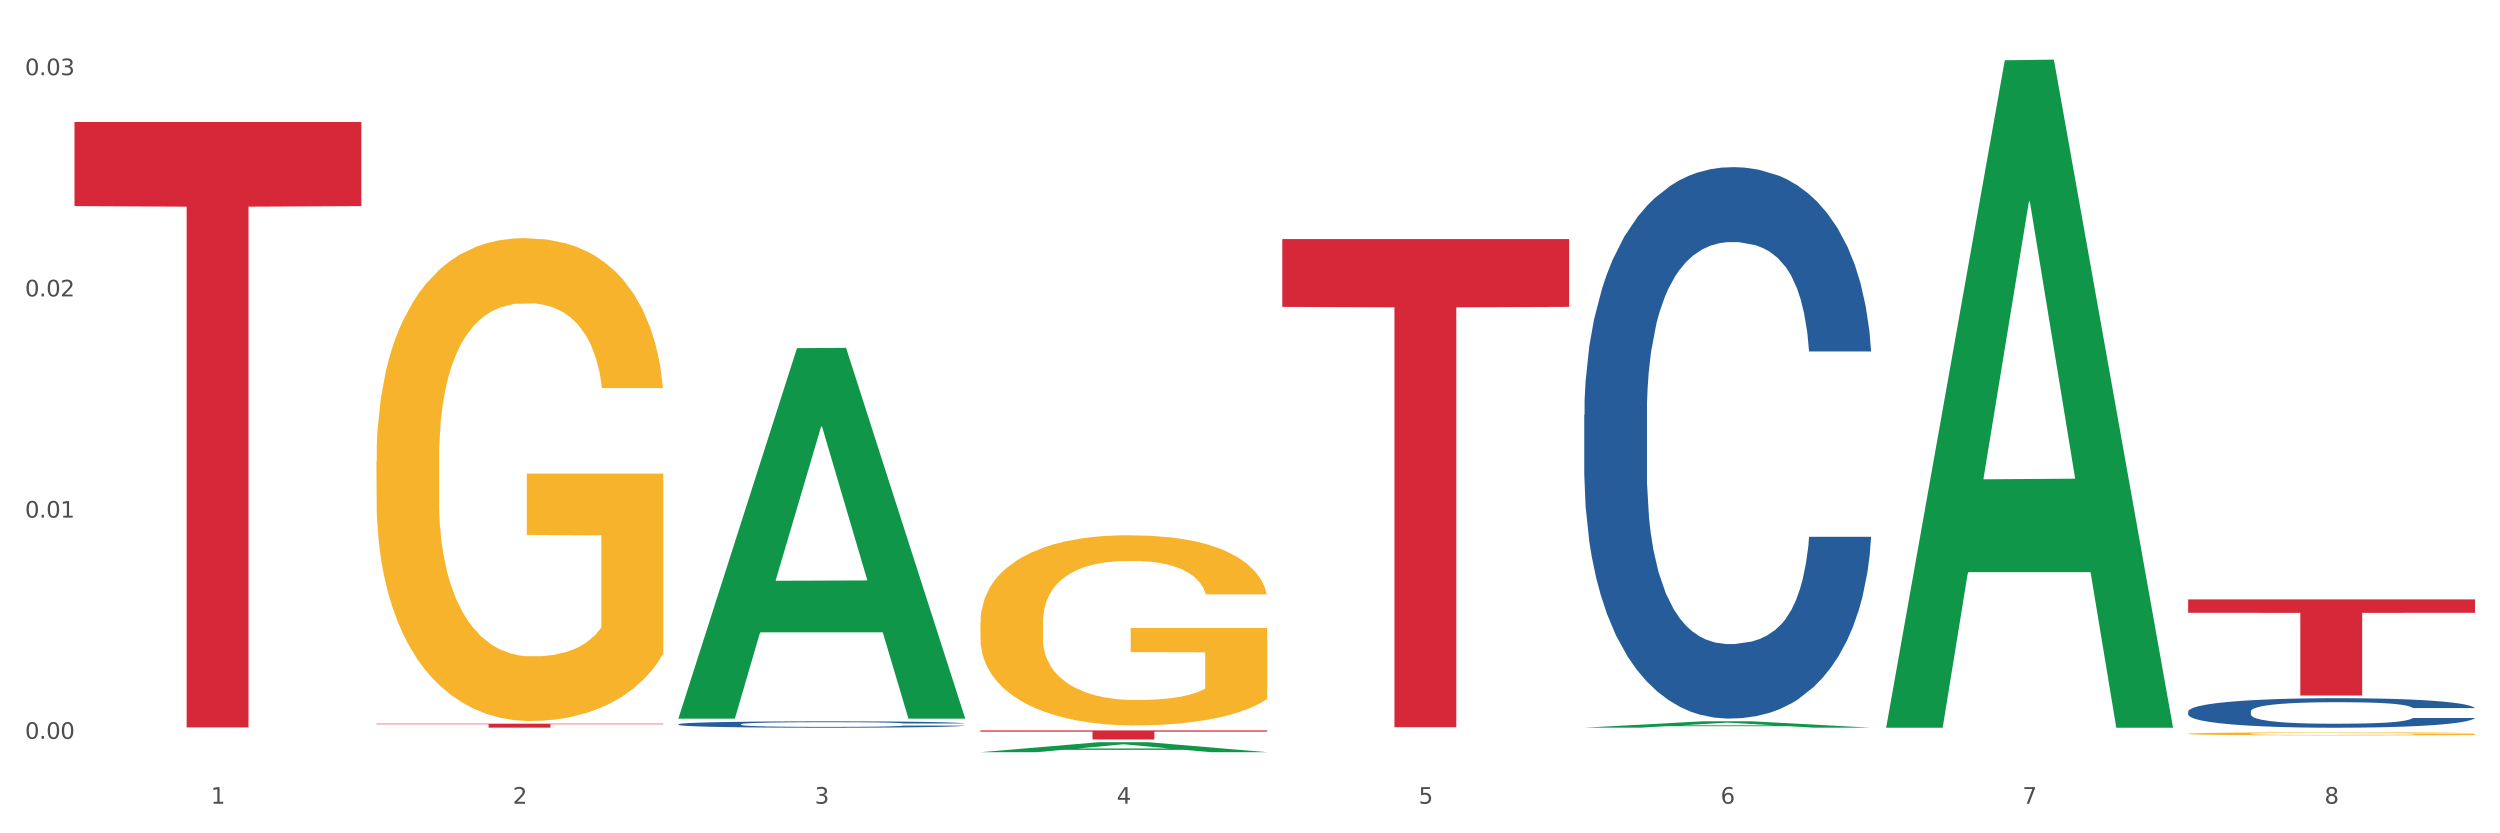
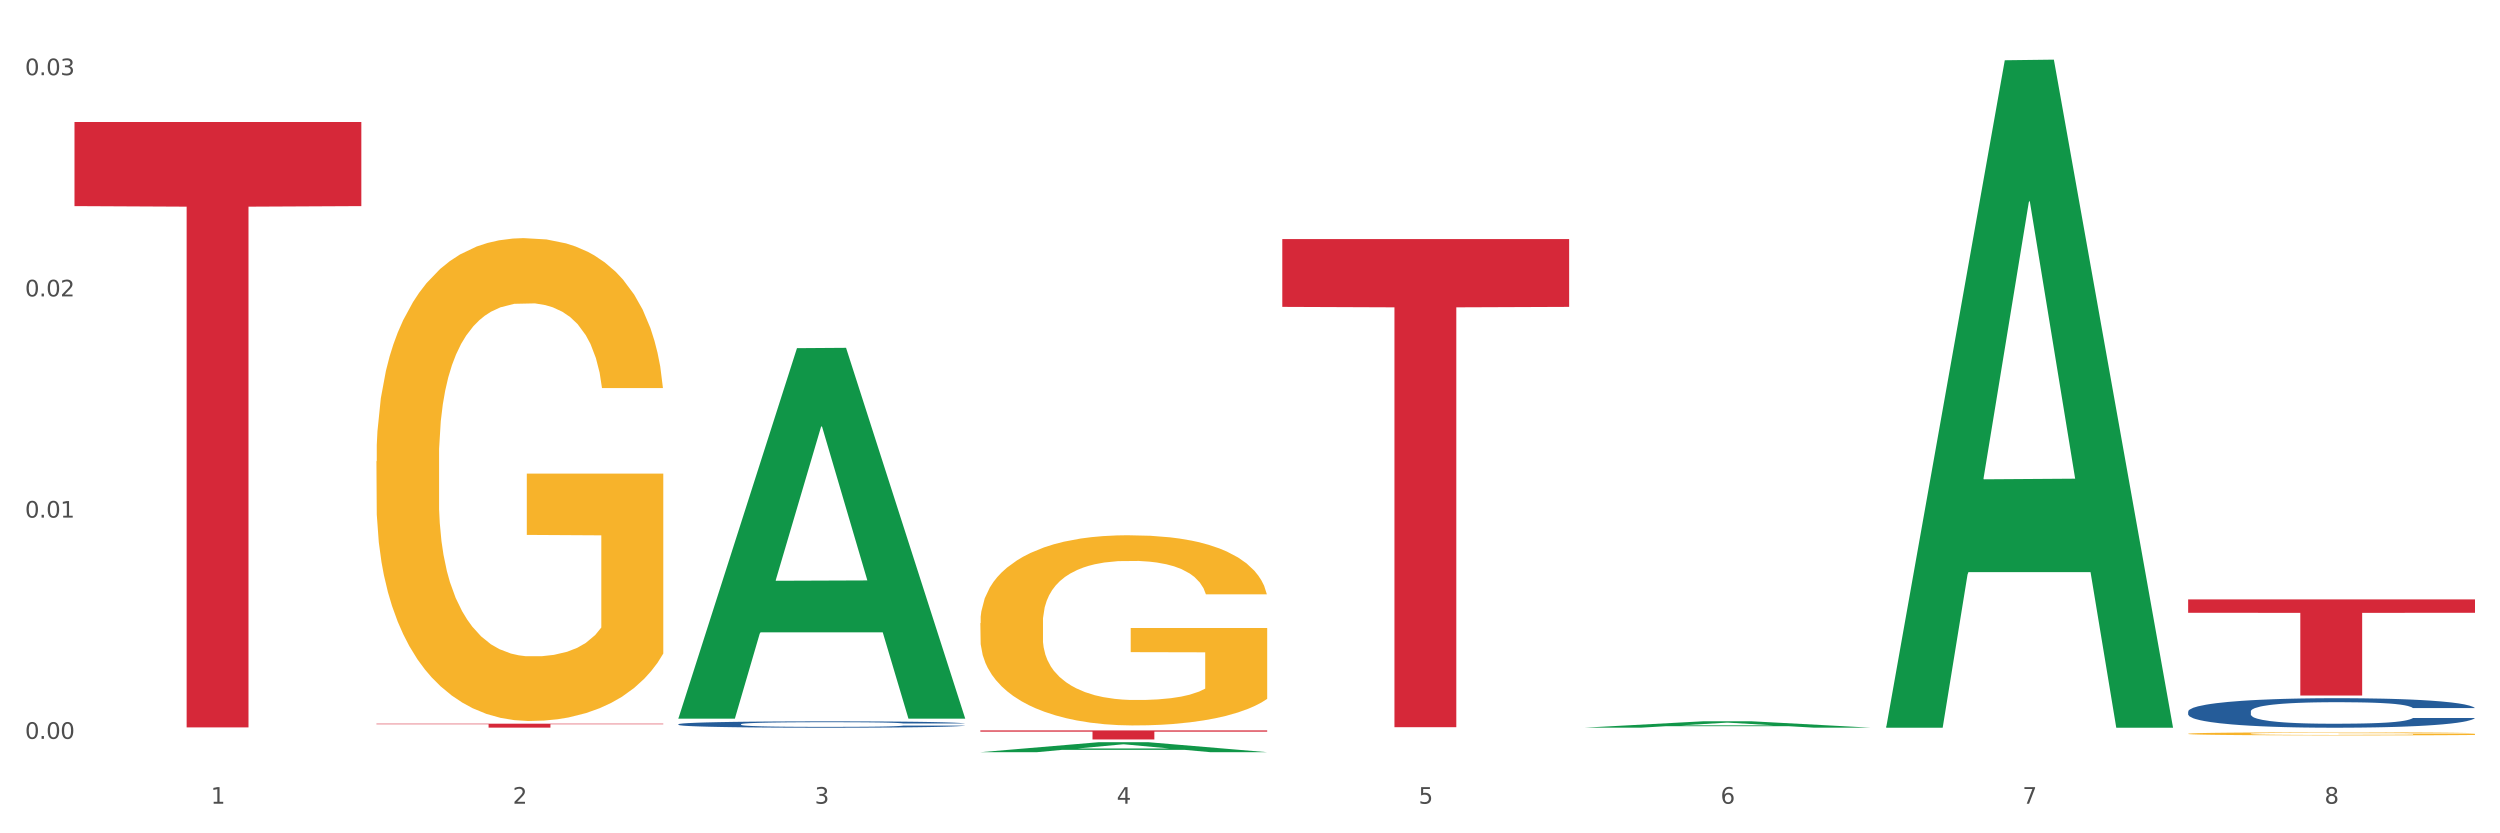
<svg xmlns="http://www.w3.org/2000/svg" xmlns:xlink="http://www.w3.org/1999/xlink" width="1080pt" height="360pt" viewBox="0 0 1080 360" version="1.1">
  <rect x="0" y="0" width="1080" height="360" fill="#333333" stroke="none" />
  <defs>
    <style type="text/css">*{stroke-linejoin: round; stroke-linecap: butt}</style>
  </defs>
  <g id="figure_1">
    <g id="patch_1">
      <path d="M 0 360  L 1080 360  L 1080 0  L 0 0  z " style="fill: #ffffff; stroke: #ffffff; stroke-linejoin: miter" />
    </g>
    <g id="axes_1">
      <g id="matplotlib.axis_1">
        <g id="xtick_1">
          <g id="text_1">
            <g style="fill: #4d4d4d" transform="translate(91.082 347.204) scale(0.096 -0.096)">
              <defs>
                <path id="DejaVuSans-31" d="M 794 531  L 1825 531  L 1825 4091  L 703 3866  L 703 4441  L 1819 4666  L 2450 4666  L 2450 531  L 3481 531  L 3481 0  L 794 0  L 794 531  z " transform="scale(0.016)" />
              </defs>
              <use xlink:href="#DejaVuSans-31" />
            </g>
          </g>
        </g>
        <g id="xtick_2">
          <g id="text_2">
            <g style="fill: #4d4d4d" transform="translate(221.525 347.204) scale(0.096 -0.096)">
              <defs>
                <path id="DejaVuSans-32" d="M 1228 531  L 3431 531  L 3431 0  L 469 0  L 469 531  Q 828 903 1448 1529  Q 2069 2156 2228 2338  Q 2531 2678 2651 2914  Q 2772 3150 2772 3378  Q 2772 3750 2511 3984  Q 2250 4219 1831 4219  Q 1534 4219 1204 4116  Q 875 4013 500 3803  L 500 4441  Q 881 4594 1212 4672  Q 1544 4750 1819 4750  Q 2544 4750 2975 4387  Q 3406 4025 3406 3419  Q 3406 3131 3298 2873  Q 3191 2616 2906 2266  Q 2828 2175 2409 1742  Q 1991 1309 1228 531  z " transform="scale(0.016)" />
              </defs>
              <use xlink:href="#DejaVuSans-32" />
            </g>
          </g>
        </g>
        <g id="xtick_3">
          <g id="text_3">
            <g style="fill: #4d4d4d" transform="translate(351.968 347.204) scale(0.096 -0.096)">
              <defs>
                <path id="DejaVuSans-33" d="M 2597 2516  Q 3050 2419 3304 2112  Q 3559 1806 3559 1356  Q 3559 666 3084 287  Q 2609 -91 1734 -91  Q 1441 -91 1130 -33  Q 819 25 488 141  L 488 750  Q 750 597 1062 519  Q 1375 441 1716 441  Q 2309 441 2620 675  Q 2931 909 2931 1356  Q 2931 1769 2642 2001  Q 2353 2234 1838 2234  L 1294 2234  L 1294 2753  L 1863 2753  Q 2328 2753 2575 2939  Q 2822 3125 2822 3475  Q 2822 3834 2567 4026  Q 2313 4219 1838 4219  Q 1578 4219 1281 4162  Q 984 4106 628 3988  L 628 4550  Q 988 4650 1302 4700  Q 1616 4750 1894 4750  Q 2613 4750 3031 4423  Q 3450 4097 3450 3541  Q 3450 3153 3228 2886  Q 3006 2619 2597 2516  z " transform="scale(0.016)" />
              </defs>
              <use xlink:href="#DejaVuSans-33" />
            </g>
          </g>
        </g>
        <g id="xtick_4">
          <g id="text_4">
            <g style="fill: #4d4d4d" transform="translate(482.412 347.204) scale(0.096 -0.096)">
              <defs>
                <path id="DejaVuSans-34" d="M 2419 4116  L 825 1625  L 2419 1625  L 2419 4116  z M 2253 4666  L 3047 4666  L 3047 1625  L 3713 1625  L 3713 1100  L 3047 1100  L 3047 0  L 2419 0  L 2419 1100  L 313 1100  L 313 1709  L 2253 4666  z " transform="scale(0.016)" />
              </defs>
              <use xlink:href="#DejaVuSans-34" />
            </g>
          </g>
        </g>
        <g id="xtick_5">
          <g id="text_5">
            <g style="fill: #4d4d4d" transform="translate(612.855 347.204) scale(0.096 -0.096)">
              <defs>
                <path id="DejaVuSans-35" d="M 691 4666  L 3169 4666  L 3169 4134  L 1269 4134  L 1269 2991  Q 1406 3038 1543 3061  Q 1681 3084 1819 3084  Q 2600 3084 3056 2656  Q 3513 2228 3513 1497  Q 3513 744 3044 326  Q 2575 -91 1722 -91  Q 1428 -91 1123 -41  Q 819 9 494 109  L 494 744  Q 775 591 1075 516  Q 1375 441 1709 441  Q 2250 441 2565 725  Q 2881 1009 2881 1497  Q 2881 1984 2565 2268  Q 2250 2553 1709 2553  Q 1456 2553 1204 2497  Q 953 2441 691 2322  L 691 4666  z " transform="scale(0.016)" />
              </defs>
              <use xlink:href="#DejaVuSans-35" />
            </g>
          </g>
        </g>
        <g id="xtick_6">
          <g id="text_6">
            <g style="fill: #4d4d4d" transform="translate(743.299 347.204) scale(0.096 -0.096)">
              <defs>
                <path id="DejaVuSans-36" d="M 2113 2584  Q 1688 2584 1439 2293  Q 1191 2003 1191 1497  Q 1191 994 1439 701  Q 1688 409 2113 409  Q 2538 409 2786 701  Q 3034 994 3034 1497  Q 3034 2003 2786 2293  Q 2538 2584 2113 2584  z M 3366 4563  L 3366 3988  Q 3128 4100 2886 4159  Q 2644 4219 2406 4219  Q 1781 4219 1451 3797  Q 1122 3375 1075 2522  Q 1259 2794 1537 2939  Q 1816 3084 2150 3084  Q 2853 3084 3261 2657  Q 3669 2231 3669 1497  Q 3669 778 3244 343  Q 2819 -91 2113 -91  Q 1303 -91 875 529  Q 447 1150 447 2328  Q 447 3434 972 4092  Q 1497 4750 2381 4750  Q 2619 4750 2861 4703  Q 3103 4656 3366 4563  z " transform="scale(0.016)" />
              </defs>
              <use xlink:href="#DejaVuSans-36" />
            </g>
          </g>
        </g>
        <g id="xtick_7">
          <g id="text_7">
            <g style="fill: #4d4d4d" transform="translate(873.742 347.204) scale(0.096 -0.096)">
              <defs>
                <path id="DejaVuSans-37" d="M 525 4666  L 3525 4666  L 3525 4397  L 1831 0  L 1172 0  L 2766 4134  L 525 4134  L 525 4666  z " transform="scale(0.016)" />
              </defs>
              <use xlink:href="#DejaVuSans-37" />
            </g>
          </g>
        </g>
        <g id="xtick_8">
          <g id="text_8">
            <g style="fill: #4d4d4d" transform="translate(1004.185 347.204) scale(0.096 -0.096)">
              <defs>
                <path id="DejaVuSans-38" d="M 2034 2216  Q 1584 2216 1326 1975  Q 1069 1734 1069 1313  Q 1069 891 1326 650  Q 1584 409 2034 409  Q 2484 409 2743 651  Q 3003 894 3003 1313  Q 3003 1734 2745 1975  Q 2488 2216 2034 2216  z M 1403 2484  Q 997 2584 770 2862  Q 544 3141 544 3541  Q 544 4100 942 4425  Q 1341 4750 2034 4750  Q 2731 4750 3128 4425  Q 3525 4100 3525 3541  Q 3525 3141 3298 2862  Q 3072 2584 2669 2484  Q 3125 2378 3379 2068  Q 3634 1759 3634 1313  Q 3634 634 3220 271  Q 2806 -91 2034 -91  Q 1263 -91 848 271  Q 434 634 434 1313  Q 434 1759 690 2068  Q 947 2378 1403 2484  z M 1172 3481  Q 1172 3119 1398 2916  Q 1625 2713 2034 2713  Q 2441 2713 2670 2916  Q 2900 3119 2900 3481  Q 2900 3844 2670 4047  Q 2441 4250 2034 4250  Q 1625 4250 1398 4047  Q 1172 3844 1172 3481  z " transform="scale(0.016)" />
              </defs>
              <use xlink:href="#DejaVuSans-38" />
            </g>
          </g>
        </g>
        <g id="xtick_9" />
        <g id="xtick_10" />
        <g id="xtick_11" />
        <g id="xtick_12" />
        <g id="xtick_13" />
        <g id="xtick_14" />
        <g id="xtick_15" />
      </g>
      <g id="matplotlib.axis_2">
        <g id="ytick_1">
          <g id="text_9">
            <g style="fill: #4d4d4d" transform="translate(10.8 319.182) scale(0.096 -0.096)">
              <defs>
                <path id="DejaVuSans-30" d="M 2034 4250  Q 1547 4250 1301 3770  Q 1056 3291 1056 2328  Q 1056 1369 1301 889  Q 1547 409 2034 409  Q 2525 409 2770 889  Q 3016 1369 3016 2328  Q 3016 3291 2770 3770  Q 2525 4250 2034 4250  z M 2034 4750  Q 2819 4750 3233 4129  Q 3647 3509 3647 2328  Q 3647 1150 3233 529  Q 2819 -91 2034 -91  Q 1250 -91 836 529  Q 422 1150 422 2328  Q 422 3509 836 4129  Q 1250 4750 2034 4750  z " transform="scale(0.016)" />
                <path id="DejaVuSans-2e" d="M 684 794  L 1344 794  L 1344 0  L 684 0  L 684 794  z " transform="scale(0.016)" />
              </defs>
              <use xlink:href="#DejaVuSans-30" />
              <use xlink:href="#DejaVuSans-2e" transform="translate(63.623 0)" />
              <use xlink:href="#DejaVuSans-30" transform="translate(95.41 0)" />
              <use xlink:href="#DejaVuSans-30" transform="translate(159.033 0)" />
            </g>
          </g>
        </g>
        <g id="ytick_2">
          <g id="text_10">
            <g style="fill: #4d4d4d" transform="translate(10.8 223.616) scale(0.096 -0.096)">
              <use xlink:href="#DejaVuSans-30" />
              <use xlink:href="#DejaVuSans-2e" transform="translate(63.623 0)" />
              <use xlink:href="#DejaVuSans-30" transform="translate(95.41 0)" />
              <use xlink:href="#DejaVuSans-31" transform="translate(159.033 0)" />
            </g>
          </g>
        </g>
        <g id="ytick_3">
          <g id="text_11">
            <g style="fill: #4d4d4d" transform="translate(10.8 128.051) scale(0.096 -0.096)">
              <use xlink:href="#DejaVuSans-30" />
              <use xlink:href="#DejaVuSans-2e" transform="translate(63.623 0)" />
              <use xlink:href="#DejaVuSans-30" transform="translate(95.41 0)" />
              <use xlink:href="#DejaVuSans-32" transform="translate(159.033 0)" />
            </g>
          </g>
        </g>
        <g id="ytick_4">
          <g id="text_12">
            <g style="fill: #4d4d4d" transform="translate(10.8 32.485) scale(0.096 -0.096)">
              <use xlink:href="#DejaVuSans-30" />
              <use xlink:href="#DejaVuSans-2e" transform="translate(63.623 0)" />
              <use xlink:href="#DejaVuSans-30" transform="translate(95.41 0)" />
              <use xlink:href="#DejaVuSans-33" transform="translate(159.033 0)" />
            </g>
          </g>
        </g>
        <g id="ytick_5" />
        <g id="ytick_6" />
        <g id="ytick_7" />
      </g>
      <g id="PolyCollection_1">
        <path d="M 293.062 310.16  L 293.19 310.009  L 344.291 150.407  L 365.498 150.256  L 416.983 310.461  L 392.454 310.461  L 381.34 273.155  L 328.577 273.155  L 328.194 273.757  L 317.463 310.461  L 293.062 310.461  L 293.062 310.16  L 335.221 250.892  L 374.696 250.741  L 355.15 184.403  L 354.895 184.102  L 354.639 184.554  L 335.093 250.741  L 335.221 250.892  L 293.062 310.16  z " clip-path="url(#p311f056015)" style="fill: #109648" />
        <path d="M 945.279 258.951  L 1069.2 258.951  L 1069.2 264.72  L 1020.454 264.759  L 1020.454 300.462  L 993.731 300.462  L 993.731 264.759  L 945.279 264.72  L 945.279 258.99  L 945.279 258.951  z " clip-path="url(#p311f056015)" style="fill: #d62839" />
        <path d="M 293.062 312.858  L 293.208 312.855  L 293.208 312.785  L 293.648 312.689  L 295.259 312.513  L 297.31 312.38  L 300.825 312.224  L 302.729 312.158  L 305.22 312.085  L 310.346 311.967  L 316.205 311.866  L 320.307 311.811  L 323.383 311.776  L 330.267 311.713  L 334.222 311.685  L 338.324 311.663  L 341.839 311.647  L 347.698 311.63  L 352.386 311.622  L 357.806 311.62  L 362.346 311.622  L 368.352 311.632  L 377.141 311.663  L 380.51 311.68  L 385.051 311.71  L 389.738 311.751  L 393.546 311.791  L 397.941 311.849  L 402.482 311.924  L 406.876 312.02  L 409.952 312.108  L 412.442 312.201  L 414.639 312.314  L 416.251 312.438  L 416.983 312.541  L 390.177 312.541  L 389.445 312.448  L 387.98 312.347  L 386.515 312.279  L 384.904 312.224  L 382.414 312.161  L 380.217 312.121  L 376.555 312.073  L 373.186 312.043  L 370.403 312.025  L 367.034 312.01  L 359.856 311.995  L 354.729 311.995  L 351.507 312  L 347.552 312.012  L 344.183 312.03  L 340.228 312.06  L 337.152 312.093  L 334.076 312.136  L 332.318 312.166  L 329.682 312.221  L 327.924 312.267  L 325.58 312.345  L 324.262 312.4  L 321.918 312.543  L 320.893 312.649  L 320.453 312.722  L 320.16 312.803  L 320.16 313.195  L 321.039 313.371  L 321.772 313.447  L 322.944 313.532  L 325.141 313.643  L 328.363 313.751  L 331.732 313.829  L 334.515 313.877  L 337.152 313.912  L 339.789 313.94  L 343.011 313.965  L 345.648 313.98  L 349.603 313.995  L 354.29 314.003  L 357.952 314.003  L 365.422 313.99  L 368.791 313.978  L 372.014 313.96  L 375.529 313.933  L 378.313 313.902  L 379.924 313.88  L 382.56 313.832  L 384.611 313.782  L 386.369 313.724  L 387.541 313.673  L 388.859 313.598  L 389.884 313.512  L 390.177 313.467  L 416.983 313.467  L 416.397 313.558  L 415.372 313.646  L 413.321 313.764  L 411.71 313.832  L 409.22 313.915  L 406.583 313.985  L 402.921 314.063  L 399.552 314.121  L 396.037 314.172  L 392.228 314.217  L 385.344 314.28  L 382.853 314.297  L 377.58 314.328  L 373.479 314.345  L 367.473 314.363  L 361.321 314.373  L 354.876 314.375  L 349.163 314.37  L 342.865 314.355  L 338.91 314.34  L 334.515 314.318  L 329.389 314.282  L 324.555 314.24  L 320.014 314.189  L 315.766 314.131  L 311.811 314.066  L 306.684 313.958  L 302.876 313.852  L 300.093 313.754  L 298.189 313.671  L 296.284 313.565  L 295.259 313.492  L 293.648 313.316  L 293.062 313.152  L 293.062 312.858  z " clip-path="url(#p311f056015)" style="fill: #255c99" />
-         <path d="M 684.392 179.241  L 684.538 179.024  L 684.538 172.932  L 684.978 164.664  L 686.589 149.433  L 688.64 137.902  L 692.155 124.412  L 694.06 118.755  L 696.55 112.446  L 701.677 102.22  L 707.536 93.517  L 711.637 88.73  L 714.713 85.684  L 721.598 80.245  L 725.553 77.851  L 729.654 75.893  L 733.169 74.588  L 739.029 73.065  L 743.716 72.412  L 749.136 72.194  L 753.677 72.412  L 759.682 73.282  L 768.471 75.893  L 771.84 77.416  L 776.381 80.027  L 781.068 83.508  L 784.877 86.989  L 789.271 91.994  L 793.812 98.521  L 798.206 106.789  L 801.282 114.404  L 803.772 122.454  L 805.97 132.245  L 807.581 142.906  L 808.313 151.827  L 781.508 151.827  L 780.775 143.777  L 779.31 135.074  L 777.846 129.199  L 776.234 124.412  L 773.744 118.973  L 771.547 115.492  L 767.885 111.358  L 764.516 108.747  L 761.733 107.224  L 758.364 105.919  L 751.186 104.613  L 746.06 104.613  L 742.837 105.048  L 738.882 106.136  L 735.513 107.659  L 731.558 110.27  L 728.482 113.098  L 725.406 116.797  L 723.648 119.408  L 721.012 124.195  L 719.254 128.111  L 716.91 134.856  L 715.592 139.643  L 713.248 152.044  L 712.223 161.183  L 711.784 167.492  L 711.491 174.455  L 711.491 208.396  L 712.369 223.627  L 713.102 230.154  L 714.274 237.551  L 716.471 247.125  L 719.693 256.48  L 723.062 263.225  L 725.846 267.359  L 728.482 270.405  L 731.119 272.798  L 734.341 274.974  L 736.978 276.28  L 740.933 277.585  L 745.62 278.238  L 749.282 278.238  L 756.753 277.15  L 760.122 276.062  L 763.344 274.539  L 766.86 272.146  L 769.643 269.535  L 771.254 267.577  L 773.891 263.443  L 775.941 259.091  L 777.699 254.087  L 778.871 249.736  L 780.189 243.208  L 781.215 235.811  L 781.508 231.894  L 808.313 231.894  L 807.727 239.727  L 806.702 247.342  L 804.651 257.568  L 803.04 263.443  L 800.55 270.623  L 797.913 276.715  L 794.251 283.46  L 790.882 288.464  L 787.367 292.815  L 783.558 296.732  L 776.674 302.171  L 774.184 303.694  L 768.91 306.305  L 764.809 307.828  L 758.803 309.351  L 752.651 310.221  L 746.206 310.439  L 740.493 310.004  L 734.195 308.698  L 730.24 307.393  L 725.846 305.435  L 720.719 302.389  L 715.885 298.69  L 711.344 294.338  L 707.096 289.334  L 703.141 283.677  L 698.015 274.321  L 694.206 265.183  L 691.423 256.698  L 689.519 249.518  L 687.615 240.38  L 686.589 234.07  L 684.978 218.84  L 684.392 204.698  L 684.392 179.241  z " clip-path="url(#p311f056015)" style="fill: #255c99" />
        <path d="M 945.279 307.352  L 945.425 307.34  L 945.425 307.014  L 945.865 306.571  L 947.476 305.756  L 949.527 305.139  L 953.042 304.417  L 954.946 304.114  L 957.437 303.776  L 962.563 303.229  L 968.422 302.763  L 972.524 302.506  L 975.6 302.343  L 982.484 302.052  L 986.439 301.924  L 990.541 301.819  L 994.056 301.749  L 999.915 301.668  L 1004.603 301.633  L 1010.022 301.621  L 1014.563 301.633  L 1020.569 301.679  L 1029.358 301.819  L 1032.727 301.901  L 1037.268 302.04  L 1041.955 302.227  L 1045.763 302.413  L 1050.158 302.681  L 1054.699 303.031  L 1059.093 303.473  L 1062.169 303.881  L 1064.659 304.312  L 1066.856 304.836  L 1068.468 305.407  L 1069.2 305.884  L 1042.394 305.884  L 1041.662 305.453  L 1040.197 304.987  L 1038.732 304.673  L 1037.121 304.417  L 1034.631 304.125  L 1032.434 303.939  L 1028.772 303.718  L 1025.403 303.578  L 1022.62 303.496  L 1019.251 303.427  L 1012.073 303.357  L 1006.946 303.357  L 1003.724 303.38  L 999.769 303.438  L 996.4 303.52  L 992.445 303.66  L 989.369 303.811  L 986.293 304.009  L 984.535 304.149  L 981.899 304.405  L 980.141 304.615  L 977.797 304.976  L 976.479 305.232  L 974.135 305.896  L 973.11 306.385  L 972.67 306.723  L 972.377 307.096  L 972.377 308.913  L 973.256 309.728  L 973.989 310.077  L 975.16 310.473  L 977.358 310.986  L 980.58 311.487  L 983.949 311.848  L 986.732 312.069  L 989.369 312.232  L 992.006 312.36  L 995.228 312.477  L 997.865 312.547  L 1001.82 312.617  L 1006.507 312.652  L 1010.169 312.652  L 1017.639 312.593  L 1021.008 312.535  L 1024.231 312.454  L 1027.746 312.325  L 1030.53 312.186  L 1032.141 312.081  L 1034.777 311.86  L 1036.828 311.627  L 1038.586 311.359  L 1039.758 311.126  L 1041.076 310.776  L 1042.101 310.38  L 1042.394 310.171  L 1069.2 310.171  L 1068.614 310.59  L 1067.589 310.998  L 1065.538 311.545  L 1063.927 311.86  L 1061.437 312.244  L 1058.8 312.57  L 1055.138 312.931  L 1051.769 313.199  L 1048.254 313.432  L 1044.445 313.642  L 1037.561 313.933  L 1035.07 314.014  L 1029.797 314.154  L 1025.696 314.236  L 1019.69 314.317  L 1013.538 314.364  L 1007.093 314.375  L 1001.38 314.352  L 995.082 314.282  L 991.127 314.212  L 986.732 314.108  L 981.606 313.944  L 976.772 313.746  L 972.231 313.513  L 967.983 313.246  L 964.028 312.943  L 958.901 312.442  L 955.093 311.953  L 952.31 311.498  L 950.406 311.114  L 948.501 310.625  L 947.476 310.287  L 945.865 309.472  L 945.279 308.715  L 945.279 307.352  z " clip-path="url(#p311f056015)" style="fill: #255c99" />
        <path d="M 162.618 199.263  L 162.765 199.073  L 162.765 192.214  L 163.057 186.308  L 164.52 172.02  L 166.715 160.208  L 168.324 153.921  L 169.934 148.777  L 171.836 143.633  L 174.177 138.299  L 178.419 130.487  L 181.053 126.487  L 184.272 122.295  L 190.124 116.199  L 194.367 112.77  L 198.756 109.912  L 205.925 106.483  L 210.607 104.959  L 215.581 103.815  L 221.58 103.053  L 226.115 102.863  L 236.064 103.434  L 244.55 105.149  L 248.646 106.483  L 253.913 108.769  L 256.693 110.293  L 261.229 113.341  L 265.91 117.342  L 269.129 120.771  L 273.957 127.249  L 277.615 133.726  L 280.98 141.728  L 282.736 147.253  L 284.052 152.397  L 285.223 158.302  L 286.393 167.638  L 260.058 167.638  L 259.034 160.97  L 257.425 154.683  L 255.084 148.586  L 253.036 144.776  L 249.524 140.013  L 246.305 136.965  L 242.94 134.679  L 238.844 132.774  L 235.625 131.821  L 231.09 131.059  L 222.165 131.249  L 216.166 132.774  L 212.07 134.679  L 209.436 136.393  L 207.095 138.299  L 204.462 140.966  L 201.389 144.967  L 199.195 148.586  L 197 153.159  L 195.245 157.731  L 193.635 163.065  L 192.319 168.781  L 191.294 174.687  L 190.417 181.926  L 189.685 193.929  L 189.685 220.029  L 189.978 225.935  L 190.709 233.746  L 191.587 239.652  L 193.05 246.701  L 194.367 251.464  L 196.854 258.322  L 199.634 264.038  L 201.828 267.658  L 204.023 270.706  L 207.827 274.897  L 212.07 278.326  L 215.727 280.422  L 220.702 282.327  L 224.067 283.089  L 226.993 283.47  L 234.162 283.47  L 239.283 282.899  L 244.989 281.565  L 249.378 279.851  L 253.036 277.755  L 257.132 274.326  L 259.766 271.087  L 259.766 231.269  L 227.578 231.079  L 227.578 204.597  L 286.54 204.597  L 286.54 282.327  L 284.052 286.328  L 281.273 289.948  L 278.346 293.187  L 273.957 297.187  L 268.69 300.998  L 264.008 303.665  L 259.034 305.951  L 253.182 308.047  L 245.574 309.952  L 240.892 310.714  L 235.04 311.285  L 228.164 311.476  L 222.165 311.095  L 216.313 310.142  L 210.168 308.428  L 204.169 305.951  L 199.634 303.474  L 195.098 300.426  L 190.27 296.425  L 186.466 292.615  L 183.54 289.186  L 180.321 284.804  L 176.81 279.089  L 174.177 273.945  L 171.836 268.61  L 169.348 261.752  L 167.593 255.846  L 165.837 248.416  L 164.813 242.891  L 163.643 234.318  L 162.765 222.315  L 162.618 199.263  z " clip-path="url(#p311f056015)" style="fill: #f7b32b" />
        <path d="M 423.505 315.535  L 547.426 315.535  L 547.426 316.08  L 498.68 316.084  L 498.68 319.462  L 471.958 319.462  L 471.958 316.084  L 423.505 316.08  L 423.505 315.538  L 423.505 315.535  z " clip-path="url(#p311f056015)" style="fill: #d62839" />
        <path d="M 162.618 312.635  L 286.54 312.635  L 286.54 312.872  L 237.793 312.873  L 237.793 314.337  L 211.071 314.337  L 211.071 312.873  L 162.618 312.872  L 162.618 312.637  L 162.618 312.635  z " clip-path="url(#p311f056015)" style="fill: #d62839" />
        <path d="M 32.175 52.691  L 156.096 52.691  L 156.096 89.036  L 107.35 89.282  L 107.35 314.23  L 80.628 314.23  L 80.628 89.282  L 32.175 89.036  L 32.175 52.937  L 32.175 52.691  z " clip-path="url(#p311f056015)" style="fill: #d62839" />
        <path d="M 553.949 103.263  L 677.87 103.263  L 677.87 132.571  L 629.124 132.769  L 629.124 314.16  L 602.401 314.16  L 602.401 132.769  L 553.949 132.571  L 553.949 103.461  L 553.949 103.263  z " clip-path="url(#p311f056015)" style="fill: #d62839" />
        <path d="M 423.505 269.195  L 423.651 269.12  L 423.651 266.419  L 423.944 264.092  L 425.407 258.464  L 427.602 253.812  L 429.211 251.336  L 430.82 249.309  L 432.722 247.283  L 435.063 245.182  L 439.306 242.106  L 441.94 240.53  L 445.158 238.879  L 451.011 236.478  L 455.254 235.127  L 459.643 234.001  L 466.812 232.651  L 471.494 232.05  L 476.468 231.6  L 482.467 231.3  L 487.002 231.225  L 496.951 231.45  L 505.437 232.125  L 509.533 232.651  L 514.8 233.551  L 517.58 234.151  L 522.115 235.352  L 526.797 236.928  L 530.016 238.279  L 534.844 240.83  L 538.502 243.381  L 541.867 246.533  L 543.622 248.709  L 544.939 250.735  L 546.11 253.062  L 547.28 256.738  L 520.945 256.738  L 519.921 254.112  L 518.312 251.636  L 515.971 249.234  L 513.922 247.734  L 510.411 245.858  L 507.192 244.657  L 503.827 243.757  L 499.731 243.006  L 496.512 242.631  L 491.976 242.331  L 483.052 242.406  L 477.053 243.006  L 472.957 243.757  L 470.323 244.432  L 467.982 245.182  L 465.349 246.233  L 462.276 247.809  L 460.082 249.234  L 457.887 251.035  L 456.131 252.836  L 454.522 254.938  L 453.205 257.189  L 452.181 259.515  L 451.303 262.367  L 450.572 267.094  L 450.572 277.375  L 450.864 279.701  L 451.596 282.778  L 452.474 285.104  L 453.937 287.88  L 455.254 289.756  L 457.741 292.458  L 460.521 294.709  L 462.715 296.135  L 464.91 297.335  L 468.714 298.986  L 472.957 300.337  L 476.614 301.162  L 481.589 301.913  L 484.954 302.213  L 487.88 302.363  L 495.049 302.363  L 500.17 302.138  L 505.875 301.613  L 510.265 300.937  L 513.922 300.112  L 518.019 298.761  L 520.652 297.485  L 520.652 281.802  L 488.465 281.727  L 488.465 271.296  L 547.426 271.296  L 547.426 301.913  L 544.939 303.489  L 542.159 304.914  L 539.233 306.19  L 534.844 307.766  L 529.577 309.267  L 524.895 310.317  L 519.921 311.218  L 514.069 312.043  L 506.461 312.794  L 501.779 313.094  L 495.927 313.319  L 489.05 313.394  L 483.052 313.244  L 477.2 312.869  L 471.055 312.193  L 465.056 311.218  L 460.521 310.242  L 455.985 309.042  L 451.157 307.466  L 447.353 305.965  L 444.427 304.614  L 441.208 302.888  L 437.697 300.637  L 435.063 298.611  L 432.722 296.51  L 430.235 293.808  L 428.48 291.482  L 426.724 288.556  L 425.7 286.379  L 424.529 283.003  L 423.651 278.275  L 423.505 269.195  z " clip-path="url(#p311f056015)" style="fill: #f7b32b" />
        <path d="M 423.505 324.941  L 423.633 324.937  L 474.734 320.625  L 495.942 320.621  L 547.426 324.95  L 522.898 324.95  L 511.783 323.942  L 459.021 323.942  L 458.637 323.958  L 447.906 324.95  L 423.505 324.95  L 423.505 324.941  L 465.664 323.34  L 505.14 323.336  L 485.594 321.543  L 485.338 321.535  L 485.083 321.548  L 465.536 323.336  L 465.664 323.34  L 423.505 324.941  z " clip-path="url(#p311f056015)" style="fill: #109648" />
        <path d="M 684.392 314.356  L 684.52 314.353  L 735.621 311.601  L 756.828 311.598  L 808.313 314.361  L 783.784 314.361  L 772.67 313.718  L 719.908 313.718  L 719.524 313.728  L 708.793 314.361  L 684.392 314.361  L 684.392 314.356  L 726.551 313.334  L 766.027 313.331  L 746.48 312.187  L 746.225 312.182  L 745.969 312.19  L 726.423 313.331  L 726.551 313.334  L 684.392 314.356  z " clip-path="url(#p311f056015)" style="fill: #109648" />
        <path d="M 814.835 313.833  L 814.963 313.562  L 866.065 26.031  L 887.272 25.759  L 938.757 314.375  L 914.228 314.375  L 903.113 247.167  L 850.351 247.167  L 849.968 248.251  L 839.236 314.375  L 814.835 314.375  L 814.835 313.833  L 856.994 207.059  L 896.47 206.788  L 876.924 87.277  L 876.668 86.735  L 876.413 87.548  L 856.866 206.788  L 856.994 207.059  L 814.835 313.833  z " clip-path="url(#p311f056015)" style="fill: #109648" />
        <path d="M 945.279 316.973  L 945.425 316.972  L 945.425 316.928  L 945.718 316.891  L 947.181 316.8  L 949.375 316.725  L 950.985 316.685  L 952.594 316.652  L 954.496 316.619  L 956.837 316.585  L 961.08 316.535  L 963.713 316.51  L 966.932 316.483  L 972.784 316.445  L 977.027 316.423  L 981.416 316.404  L 988.585 316.383  L 993.267 316.373  L 998.242 316.366  L 1004.24 316.361  L 1008.776 316.36  L 1018.724 316.363  L 1027.21 316.374  L 1031.307 316.383  L 1036.574 316.397  L 1039.354 316.407  L 1043.889 316.426  L 1048.571 316.452  L 1051.79 316.474  L 1056.618 316.515  L 1060.275 316.556  L 1063.64 316.607  L 1065.396 316.642  L 1066.713 316.675  L 1067.883 316.712  L 1069.054 316.772  L 1042.719 316.772  L 1041.694 316.729  L 1040.085 316.689  L 1037.744 316.651  L 1035.696 316.626  L 1032.185 316.596  L 1028.966 316.577  L 1025.601 316.562  L 1021.504 316.55  L 1018.285 316.544  L 1013.75 316.539  L 1004.825 316.54  L 998.827 316.55  L 994.73 316.562  L 992.097 316.573  L 989.756 316.585  L 987.122 316.602  L 984.05 316.628  L 981.855 316.651  L 979.661 316.68  L 977.905 316.709  L 976.296 316.743  L 974.979 316.779  L 973.955 316.817  L 973.077 316.863  L 972.345 316.939  L 972.345 317.105  L 972.638 317.143  L 973.37 317.193  L 974.247 317.23  L 975.71 317.275  L 977.027 317.305  L 979.514 317.349  L 982.294 317.385  L 984.489 317.408  L 986.683 317.428  L 990.487 317.455  L 994.73 317.476  L 998.388 317.49  L 1003.362 317.502  L 1006.727 317.507  L 1009.653 317.509  L 1016.822 317.509  L 1021.943 317.505  L 1027.649 317.497  L 1032.038 317.486  L 1035.696 317.473  L 1039.792 317.451  L 1042.426 317.43  L 1042.426 317.177  L 1010.239 317.176  L 1010.239 317.007  L 1069.2 317.007  L 1069.2 317.502  L 1066.713 317.527  L 1063.933 317.55  L 1061.007 317.571  L 1056.618 317.596  L 1051.351 317.621  L 1046.669 317.638  L 1041.694 317.652  L 1035.842 317.665  L 1028.234 317.678  L 1023.553 317.682  L 1017.7 317.686  L 1010.824 317.687  L 1004.825 317.685  L 998.973 317.679  L 992.828 317.668  L 986.83 317.652  L 982.294 317.636  L 977.759 317.617  L 972.931 317.592  L 969.127 317.567  L 966.201 317.545  L 962.982 317.518  L 959.47 317.481  L 956.837 317.448  L 954.496 317.414  L 952.009 317.371  L 950.253 317.333  L 948.498 317.286  L 947.473 317.251  L 946.303 317.196  L 945.425 317.12  L 945.279 316.973  z " clip-path="url(#p311f056015)" style="fill: #f7b32b" />
      </g>
    </g>
  </g>
  <defs>
    <clipPath id="p311f056015">
      <rect x="32.175" y="10.8" width="1037.025" height="329.109" />
    </clipPath>
  </defs>
</svg>